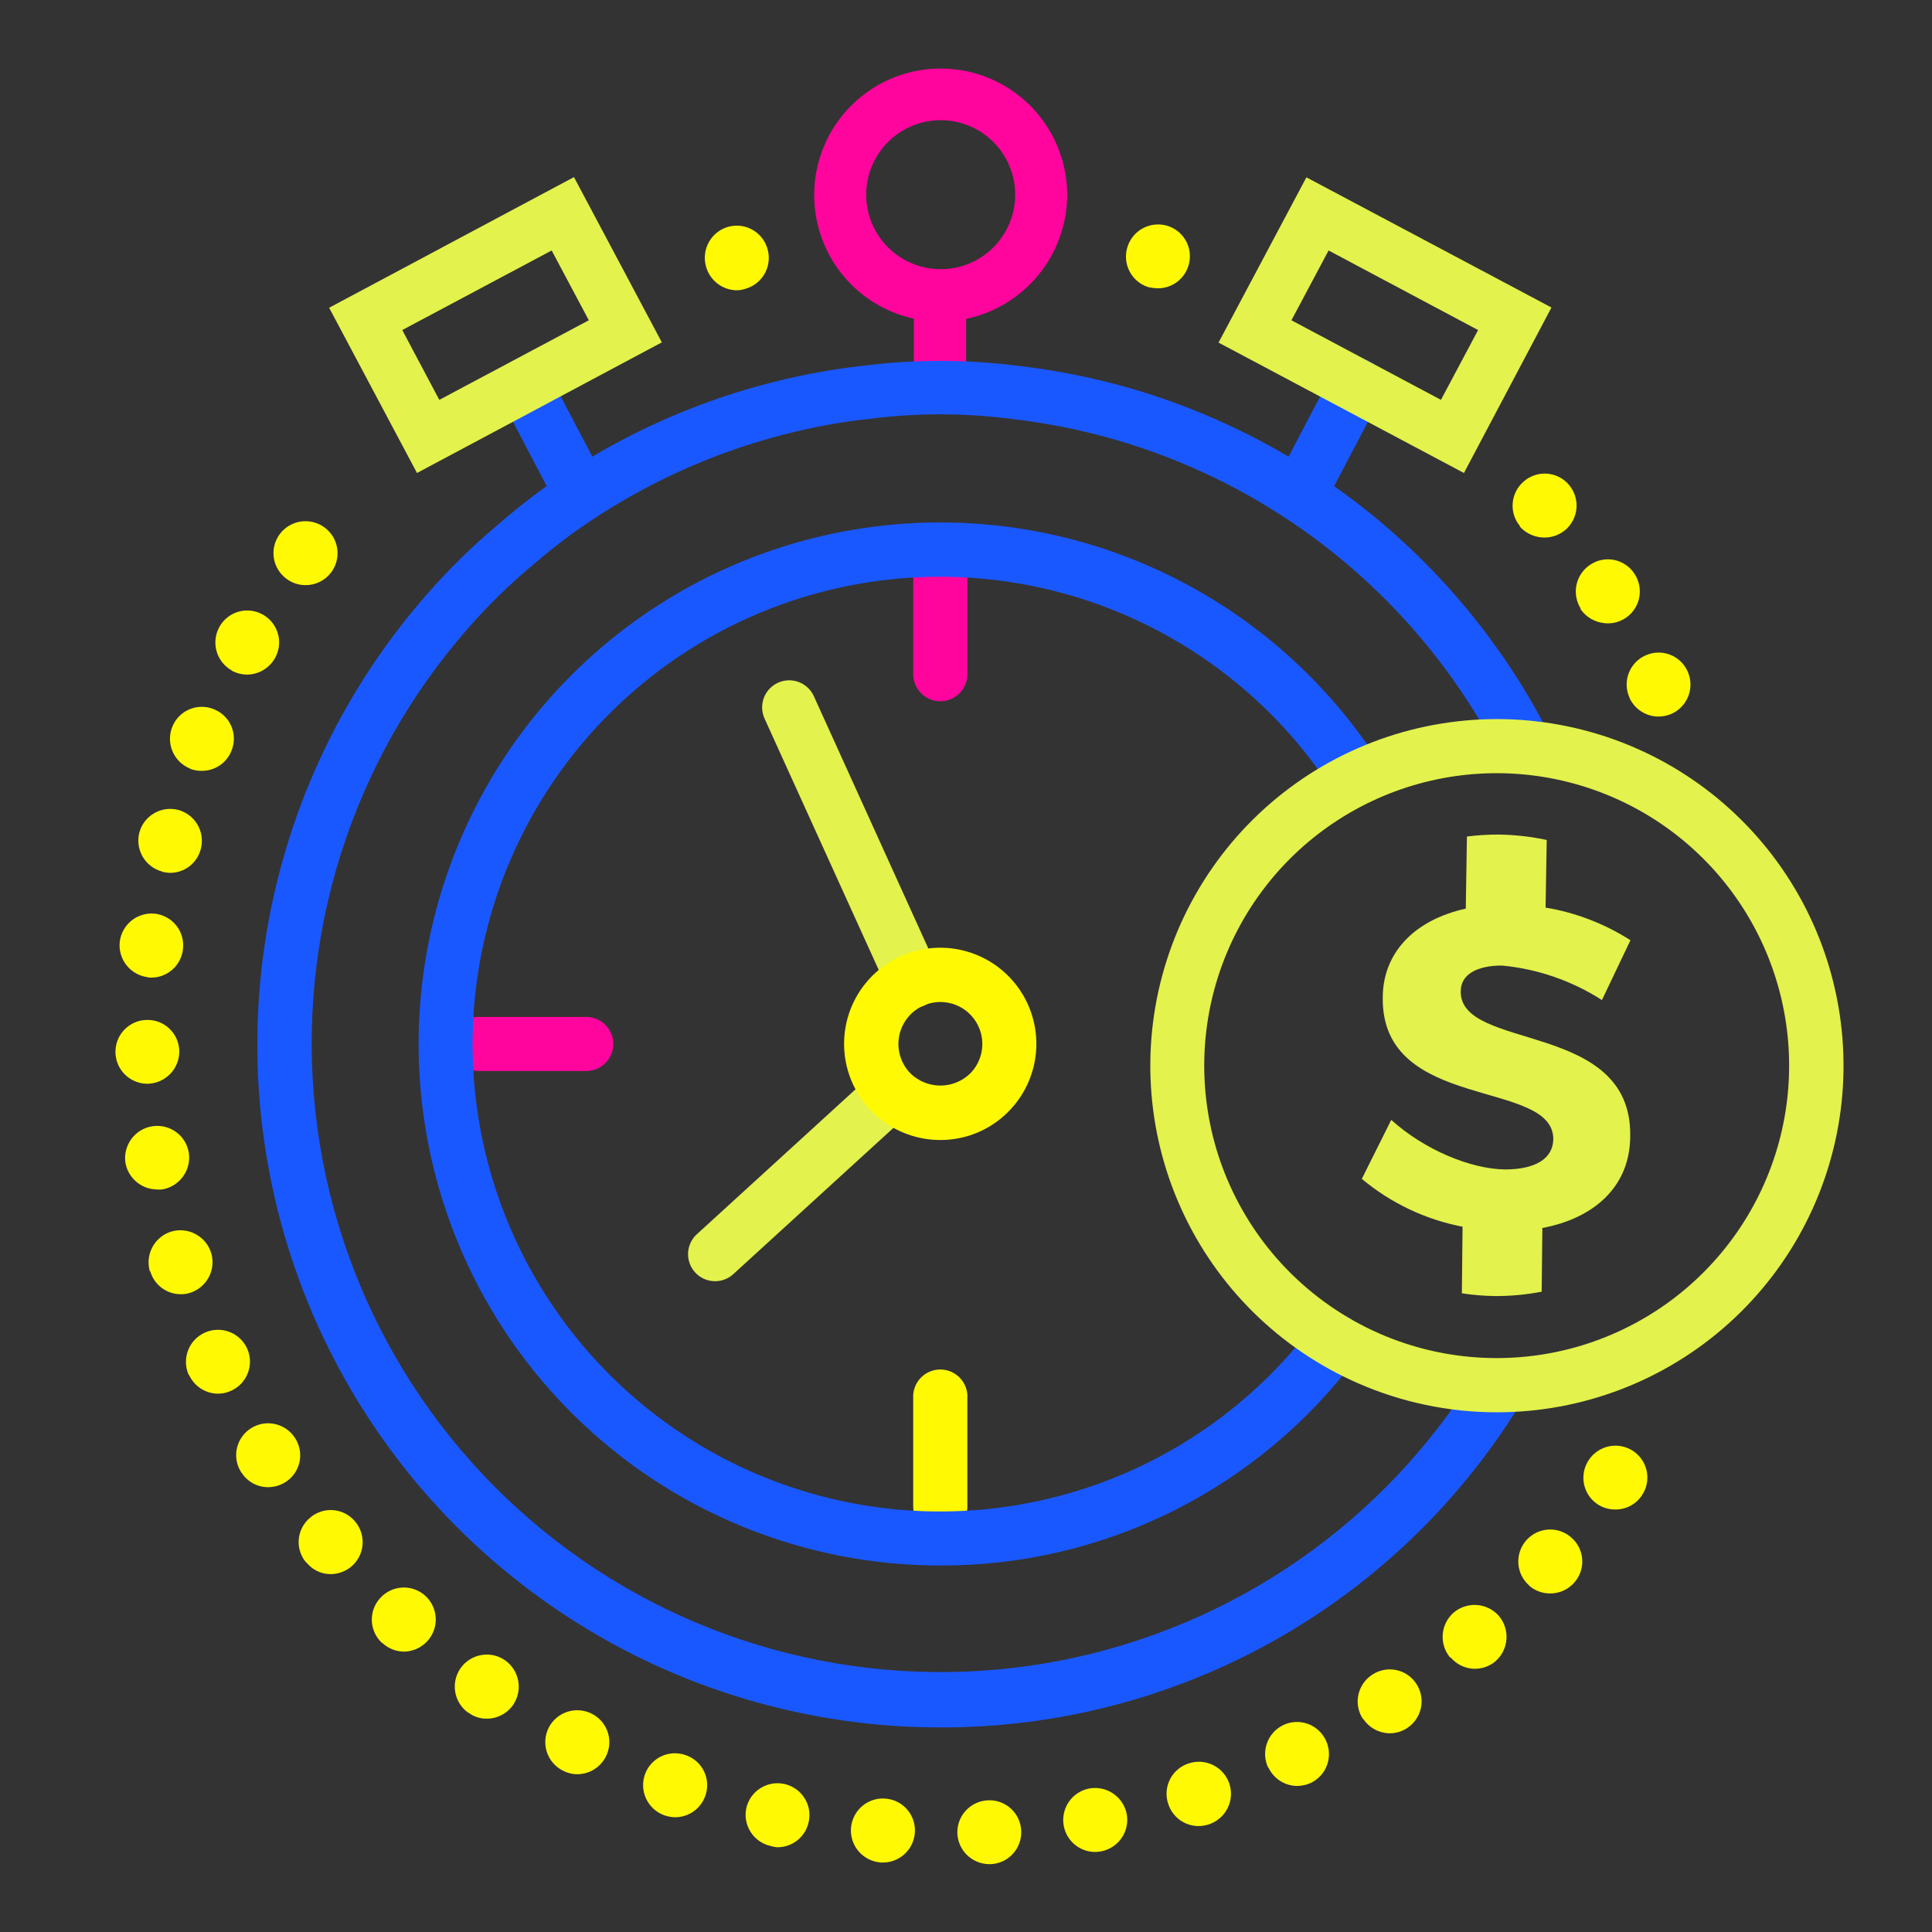
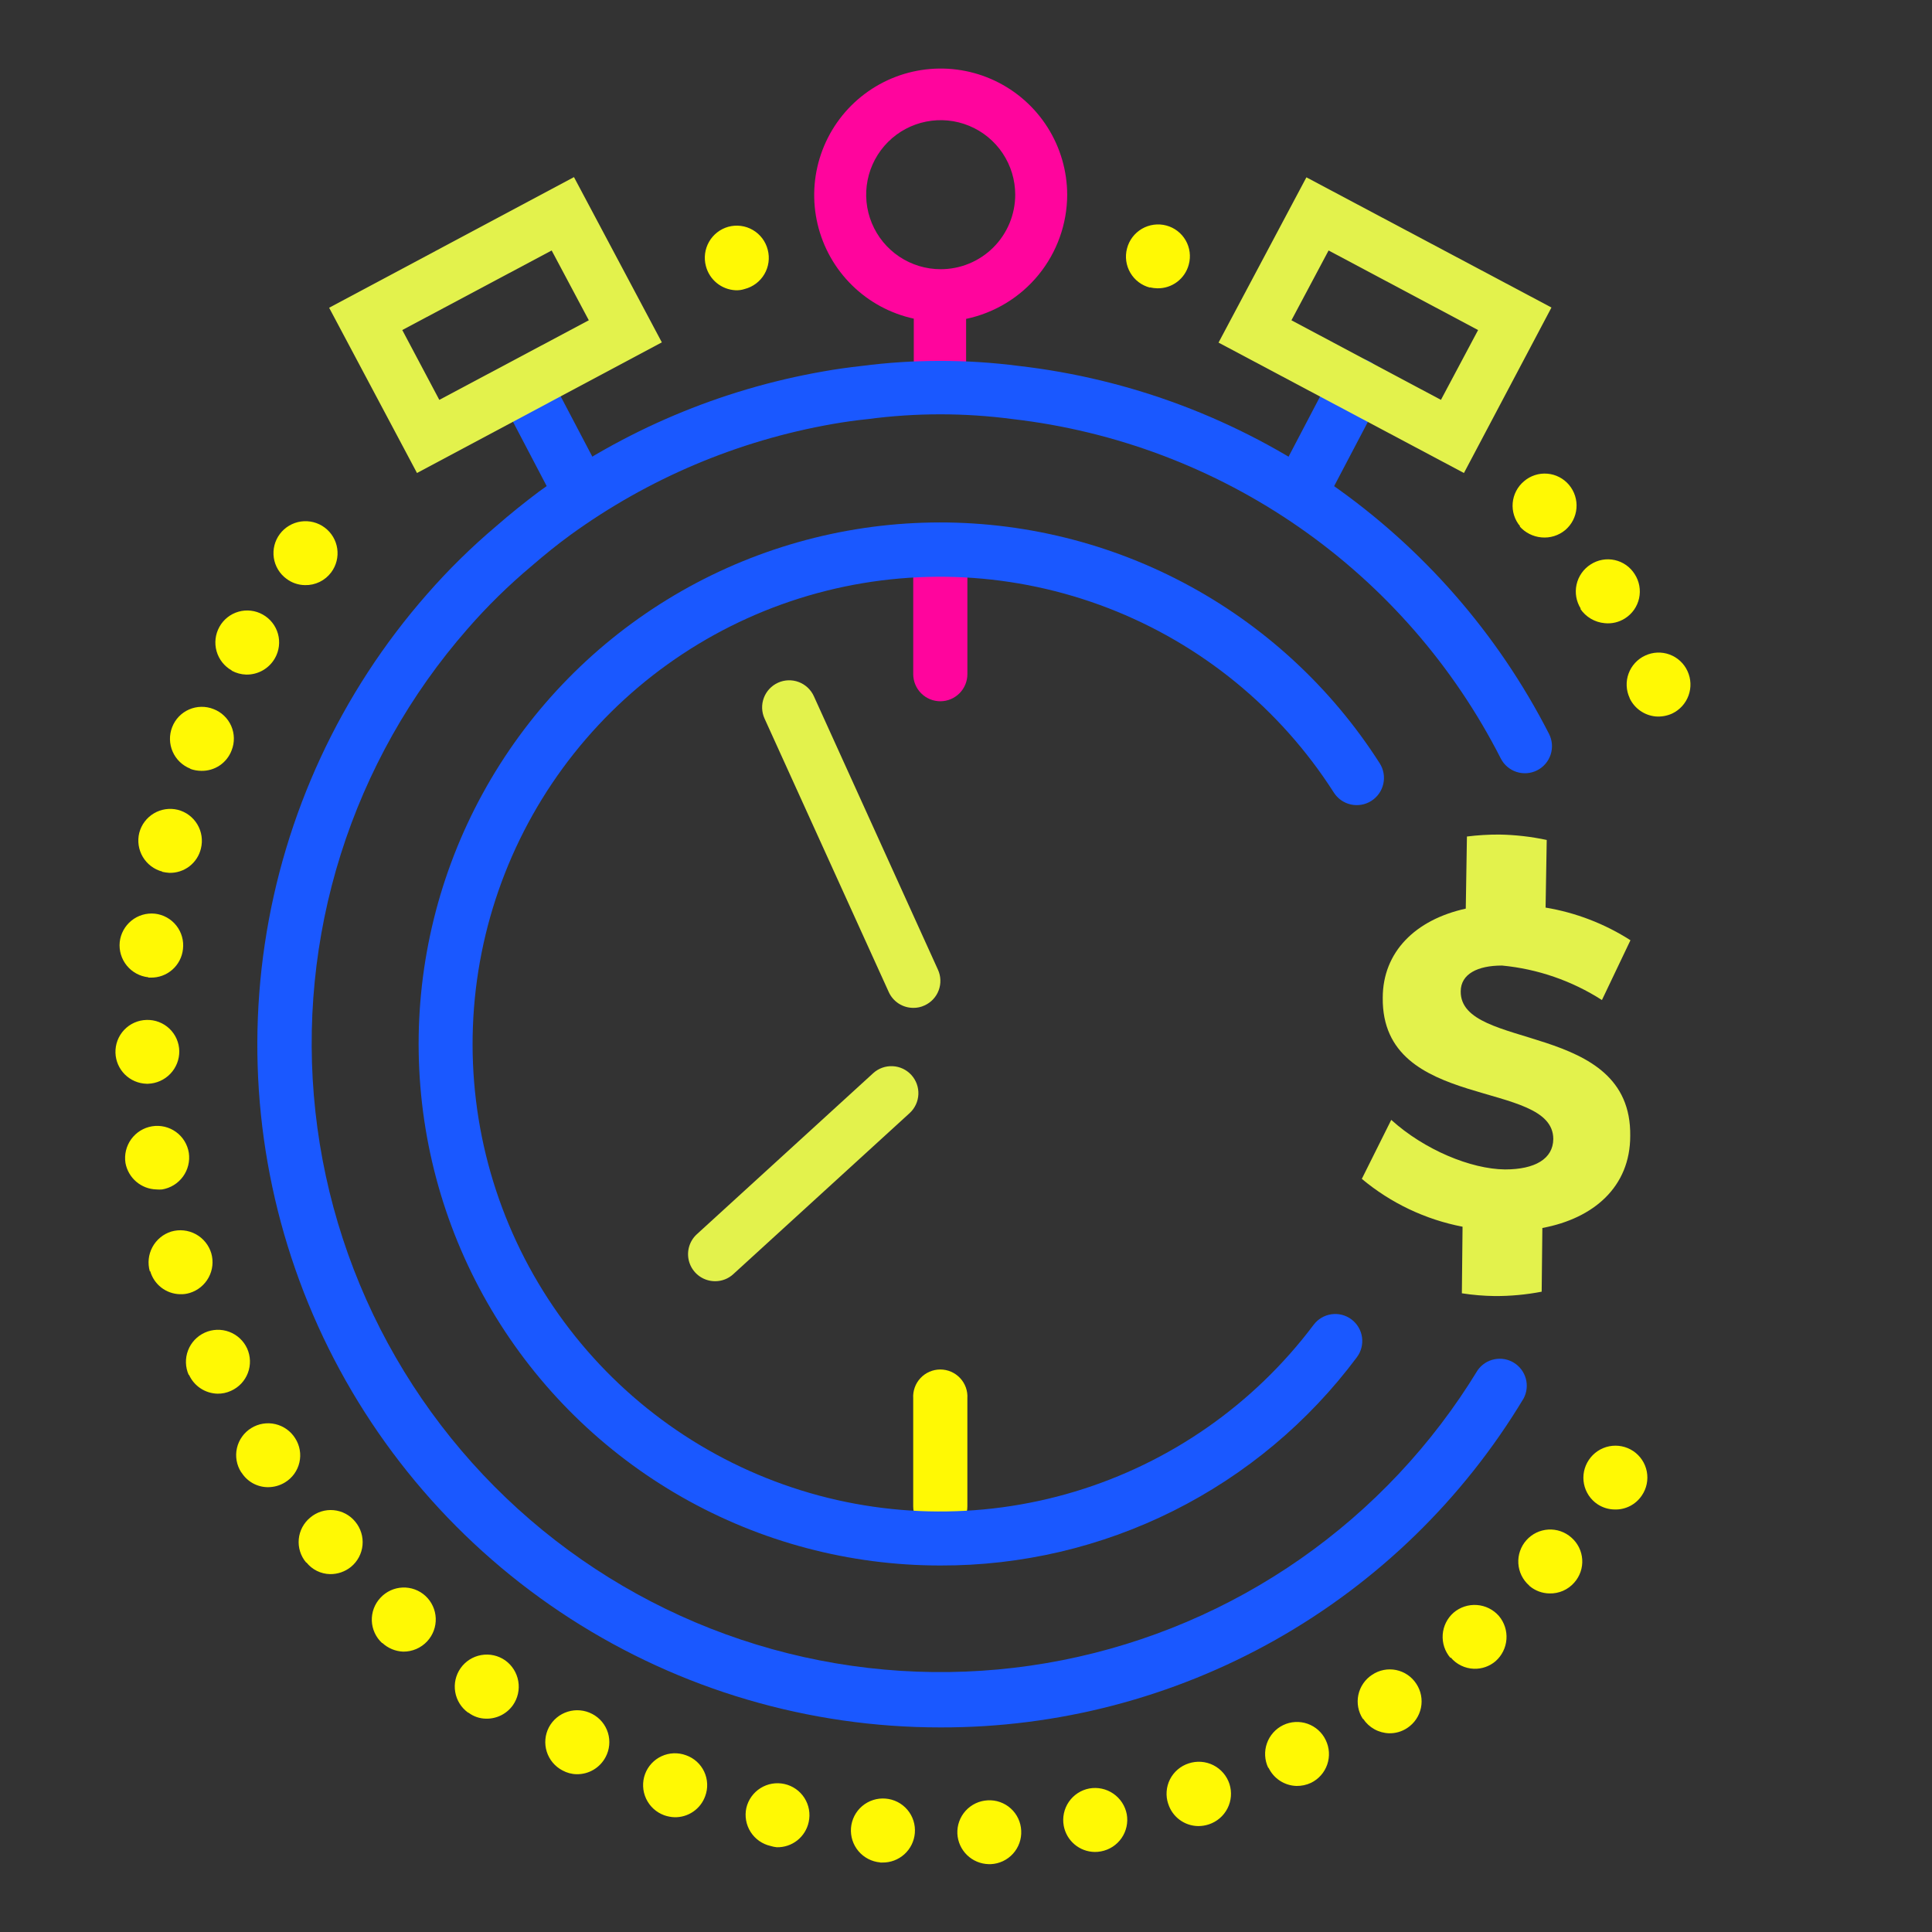
<svg xmlns="http://www.w3.org/2000/svg" width="200" height="200" viewBox="0 0 200 200" fill="none">
  <rect x="0" y="0" width="200" height="200" fill="#333333" stroke="none" />
  <path d="M91.119 192.797C90.246 192.721 89.438 192.303 88.872 191.634C88.305 190.965 88.026 190.1 88.095 189.226C88.13 188.792 88.25 188.369 88.448 187.981C88.647 187.593 88.919 187.249 89.251 186.967C89.583 186.685 89.967 186.471 90.382 186.338C90.796 186.204 91.233 186.154 91.667 186.19C92.102 186.223 92.525 186.342 92.914 186.54C93.302 186.738 93.647 187.01 93.93 187.343C94.212 187.675 94.426 188.059 94.558 188.475C94.691 188.89 94.74 189.327 94.703 189.762C94.633 190.605 94.245 191.389 93.616 191.956C92.988 192.522 92.167 192.827 91.322 192.809H91.131L91.119 192.797ZM99.107 189.833C99.065 188.957 99.373 188.1 99.962 187.45C100.551 186.801 101.374 186.412 102.25 186.369C102.685 186.345 103.12 186.407 103.53 186.553C103.94 186.698 104.317 186.923 104.639 187.216C104.962 187.508 105.223 187.862 105.407 188.256C105.592 188.65 105.696 189.077 105.714 189.512C105.737 189.946 105.673 190.38 105.527 190.789C105.381 191.199 105.156 191.575 104.864 191.897C104.571 192.219 104.219 192.48 103.825 192.665C103.432 192.85 103.006 192.956 102.572 192.976H102.345C101.509 192.956 100.711 192.621 100.111 192.039C99.51 191.456 99.152 190.668 99.107 189.833ZM79.774 191.095C78.919 190.904 78.175 190.382 77.704 189.644C77.233 188.905 77.074 188.01 77.262 187.154C77.461 186.306 77.986 185.57 78.724 185.107C79.461 184.643 80.352 184.489 81.203 184.678C81.627 184.771 82.028 184.947 82.384 185.196C82.74 185.444 83.044 185.761 83.277 186.127C83.51 186.493 83.669 186.901 83.744 187.329C83.819 187.757 83.809 188.195 83.715 188.619C83.554 189.369 83.137 190.04 82.535 190.516C81.933 190.992 81.184 191.243 80.417 191.226C80.199 191.204 79.983 191.161 79.774 191.095ZM110.119 189.012C109.959 188.148 110.147 187.257 110.642 186.532C111.137 185.807 111.9 185.307 112.762 185.143C113.63 184.986 114.524 185.178 115.251 185.677C115.978 186.177 116.478 186.943 116.643 187.809C116.796 188.672 116.601 189.561 116.102 190.281C115.602 191.001 114.838 191.495 113.976 191.654C113.757 191.698 113.533 191.718 113.31 191.714C112.548 191.699 111.815 191.423 111.234 190.93C110.652 190.438 110.259 189.76 110.119 189.012ZM68.762 187.916C68.351 187.767 67.974 187.539 67.652 187.244C67.329 186.949 67.069 186.594 66.884 186.198C66.699 185.802 66.594 185.373 66.576 184.937C66.557 184.501 66.624 184.065 66.774 183.654C66.924 183.248 67.152 182.875 67.447 182.556C67.741 182.238 68.095 181.981 68.488 181.8C68.882 181.618 69.308 181.516 69.74 181.5C70.174 181.483 70.606 181.552 71.012 181.702C71.424 181.846 71.803 182.07 72.127 182.362C72.45 182.654 72.713 183.008 72.898 183.403C73.083 183.798 73.187 184.225 73.205 184.661C73.223 185.097 73.153 185.532 73 185.94C72.766 186.591 72.333 187.151 71.762 187.542C71.192 187.933 70.513 188.135 69.822 188.119C69.46 188.105 69.103 188.037 68.762 187.916ZM120.929 186.726C120.791 186.312 120.737 185.876 120.77 185.441C120.802 185.007 120.92 184.583 121.117 184.195C121.314 183.806 121.586 183.461 121.918 183.178C122.249 182.895 122.633 182.681 123.048 182.547C123.465 182.408 123.906 182.352 124.345 182.384C124.784 182.416 125.212 182.534 125.605 182.732C125.998 182.931 126.347 183.204 126.634 183.538C126.92 183.872 127.138 184.26 127.274 184.678C127.541 185.515 127.467 186.423 127.068 187.206C126.669 187.988 125.977 188.582 125.143 188.857C124.786 188.976 124.412 189.036 124.036 189.035C123.339 189.026 122.663 188.797 122.105 188.38C121.547 187.963 121.135 187.38 120.929 186.714V186.726ZM58.226 183.273C57.448 182.868 56.863 182.169 56.599 181.332C56.336 180.495 56.416 179.587 56.822 178.809C57.234 178.031 57.938 177.449 58.78 177.19C59.621 176.931 60.531 177.016 61.31 177.428C61.695 177.629 62.037 177.904 62.316 178.238C62.594 178.571 62.804 178.957 62.932 179.372C63.061 179.787 63.105 180.224 63.064 180.656C63.023 181.089 62.896 181.509 62.691 181.892C62.405 182.435 61.974 182.888 61.447 183.201C60.92 183.514 60.316 183.675 59.703 183.666C59.186 183.659 58.679 183.524 58.226 183.273ZM131.286 183C130.909 182.208 130.86 181.3 131.15 180.472C131.44 179.645 132.045 178.966 132.834 178.583C133.224 178.395 133.648 178.286 134.081 178.262C134.514 178.238 134.948 178.299 135.357 178.443C135.766 178.587 136.143 178.81 136.466 179.099C136.789 179.389 137.051 179.739 137.238 180.131C137.429 180.521 137.541 180.946 137.568 181.38C137.595 181.814 137.536 182.249 137.394 182.661C137.253 183.072 137.032 183.451 136.743 183.777C136.455 184.103 136.106 184.369 135.714 184.559C135.242 184.78 134.724 184.89 134.203 184.881C133.596 184.861 133.007 184.676 132.498 184.344C131.99 184.012 131.583 183.547 131.322 183H131.286ZM48.465 177.297C47.753 176.788 47.271 176.018 47.124 175.155C46.977 174.293 47.176 173.407 47.679 172.69C48.185 171.971 48.955 171.483 49.821 171.331C50.687 171.179 51.577 171.377 52.298 171.881C53.016 172.393 53.503 173.168 53.652 174.038C53.802 174.907 53.602 175.801 53.095 176.523C52.78 176.966 52.362 177.324 51.876 177.567C51.39 177.809 50.852 177.93 50.31 177.916C49.656 177.909 49.022 177.692 48.5 177.297H48.465ZM141.084 177.94C140.846 177.577 140.682 177.17 140.602 176.744C140.522 176.317 140.527 175.879 140.616 175.454C140.706 175.029 140.879 174.627 141.124 174.269C141.37 173.911 141.684 173.605 142.048 173.369C142.409 173.127 142.814 172.959 143.24 172.875C143.666 172.792 144.105 172.794 144.531 172.881C144.956 172.969 145.36 173.14 145.718 173.385C146.077 173.63 146.383 173.944 146.619 174.309C146.858 174.671 147.023 175.076 147.105 175.502C147.187 175.928 147.184 176.365 147.097 176.79C147.009 177.214 146.839 177.618 146.596 177.976C146.353 178.335 146.041 178.642 145.679 178.881C145.123 179.252 144.466 179.443 143.798 179.428C143.265 179.412 142.743 179.269 142.277 179.01C141.811 178.751 141.414 178.384 141.119 177.94H141.084ZM39.548 170.083C39.228 169.788 38.97 169.432 38.789 169.036C38.607 168.641 38.506 168.213 38.49 167.778C38.475 167.343 38.545 166.91 38.698 166.502C38.851 166.095 39.083 165.722 39.381 165.404C39.675 165.085 40.028 164.826 40.422 164.644C40.816 164.461 41.241 164.358 41.675 164.341C42.108 164.323 42.541 164.391 42.948 164.541C43.356 164.691 43.729 164.919 44.048 165.214C44.693 165.813 45.074 166.643 45.108 167.522C45.141 168.402 44.824 169.258 44.226 169.904C43.909 170.247 43.524 170.519 43.096 170.703C42.667 170.888 42.205 170.981 41.738 170.976C40.936 170.945 40.172 170.629 39.584 170.083H39.548ZM150.143 171.619C149.573 170.954 149.288 170.093 149.348 169.219C149.408 168.346 149.809 167.532 150.464 166.952C151.134 166.376 152.003 166.087 152.884 166.15C153.765 166.212 154.586 166.62 155.167 167.285C155.732 167.956 156.012 168.821 155.947 169.695C155.883 170.569 155.479 171.384 154.822 171.964C154.197 172.499 153.394 172.78 152.572 172.75C152.113 172.734 151.663 172.621 151.251 172.42C150.839 172.219 150.474 171.934 150.179 171.583L150.143 171.619ZM31.691 161.75C31.409 161.418 31.197 161.033 31.066 160.618C30.935 160.203 30.888 159.766 30.928 159.332C30.968 158.899 31.093 158.478 31.298 158.094C31.503 157.709 31.782 157.37 32.119 157.095C32.451 156.813 32.836 156.601 33.251 156.47C33.666 156.339 34.103 156.292 34.537 156.332C34.97 156.372 35.391 156.498 35.775 156.702C36.16 156.907 36.499 157.186 36.774 157.523C37.054 157.859 37.265 158.246 37.394 158.664C37.524 159.081 37.569 159.52 37.528 159.954C37.487 160.389 37.361 160.812 37.156 161.198C36.95 161.583 36.671 161.925 36.334 162.202C35.718 162.7 34.947 162.966 34.155 162.952C33.687 162.941 33.227 162.828 32.807 162.62C32.388 162.413 32.019 162.115 31.726 161.75H31.691ZM158.298 164.131C157.97 163.842 157.702 163.492 157.509 163.1C157.317 162.707 157.205 162.281 157.178 161.845C157.151 161.409 157.211 160.972 157.355 160.559C157.498 160.146 157.721 159.766 158.012 159.44C158.593 158.787 159.41 158.391 160.283 158.339C161.156 158.288 162.013 158.585 162.667 159.166C162.995 159.452 163.264 159.799 163.457 160.189C163.65 160.579 163.763 161.003 163.791 161.437C163.819 161.872 163.76 162.307 163.618 162.718C163.476 163.129 163.254 163.508 162.964 163.833C162.646 164.196 162.252 164.485 161.81 164.678C161.367 164.871 160.888 164.965 160.405 164.952C159.645 164.943 158.913 164.669 158.334 164.178L158.298 164.131ZM24.965 152.404C24.729 152.037 24.569 151.626 24.494 151.195C24.42 150.765 24.431 150.324 24.529 149.899C24.627 149.473 24.808 149.071 25.063 148.717C25.317 148.362 25.64 148.061 26.012 147.833C26.756 147.372 27.652 147.225 28.505 147.424C29.357 147.623 30.096 148.151 30.56 148.892C30.795 149.259 30.954 149.669 31.029 150.099C31.104 150.528 31.092 150.968 30.994 151.392C30.897 151.817 30.715 152.218 30.461 152.572C30.206 152.925 29.884 153.225 29.512 153.452C28.965 153.789 28.333 153.962 27.691 153.952C27.155 153.943 26.63 153.801 26.162 153.54C25.695 153.278 25.3 152.904 25.012 152.452L24.965 152.404ZM165.369 155.714C165.009 155.472 164.7 155.161 164.461 154.8C164.221 154.438 164.055 154.033 163.972 153.607C163.889 153.182 163.891 152.744 163.977 152.319C164.064 151.894 164.234 151.49 164.476 151.131C164.718 150.768 165.028 150.457 165.39 150.215C165.751 149.973 166.157 149.804 166.584 149.719C167.011 149.634 167.45 149.634 167.877 149.719C168.304 149.804 168.71 149.972 169.072 150.214C169.433 150.456 169.743 150.767 169.984 151.129C170.225 151.492 170.392 151.898 170.475 152.326C170.558 152.753 170.555 153.192 170.468 153.618C170.38 154.045 170.209 154.449 169.964 154.809C169.658 155.27 169.239 155.645 168.748 155.899C168.256 156.153 167.708 156.278 167.155 156.262C166.519 156.256 165.899 156.066 165.369 155.714ZM19.536 142.333C19.178 141.531 19.152 140.619 19.465 139.798C19.777 138.977 20.402 138.313 21.203 137.952C22.002 137.592 22.911 137.563 23.731 137.871C24.552 138.179 25.218 138.798 25.584 139.595C25.762 139.992 25.861 140.42 25.874 140.855C25.887 141.291 25.814 141.724 25.659 142.131C25.505 142.538 25.271 142.911 24.972 143.227C24.673 143.544 24.314 143.798 23.917 143.976C23.474 144.182 22.989 144.284 22.5 144.273C21.88 144.256 21.276 144.065 20.758 143.722C20.241 143.379 19.83 142.898 19.572 142.333H19.536ZM15.512 131.619C15.267 130.776 15.363 129.87 15.779 129.097C16.196 128.325 16.899 127.746 17.738 127.488C18.583 127.243 19.49 127.341 20.263 127.76C21.036 128.178 21.613 128.885 21.869 129.726C22.114 130.567 22.018 131.471 21.601 132.242C21.184 133.013 20.481 133.589 19.643 133.845C19.312 133.947 18.965 133.991 18.619 133.976C17.919 133.956 17.243 133.714 16.691 133.283C16.138 132.853 15.738 132.257 15.548 131.583L15.512 131.619ZM12.988 120.392C12.854 119.525 13.068 118.639 13.583 117.928C14.098 117.217 14.872 116.738 15.738 116.595C16.169 116.524 16.61 116.538 17.035 116.638C17.46 116.738 17.862 116.921 18.216 117.177C18.57 117.432 18.87 117.755 19.099 118.128C19.327 118.5 19.48 118.913 19.548 119.345C19.675 120.212 19.457 121.094 18.941 121.802C18.424 122.51 17.65 122.987 16.786 123.131C16.588 123.149 16.389 123.149 16.191 123.131C15.424 123.11 14.687 122.828 14.104 122.329C13.521 121.831 13.127 121.147 12.988 120.392ZM11.953 108.976C11.94 108.541 12.014 108.107 12.169 107.701C12.325 107.295 12.559 106.923 12.859 106.608C13.159 106.292 13.518 106.039 13.916 105.863C14.315 105.687 14.744 105.592 15.179 105.583C15.613 105.57 16.046 105.644 16.452 105.8C16.858 105.955 17.228 106.19 17.543 106.49C17.857 106.79 18.109 107.15 18.284 107.548C18.458 107.946 18.552 108.375 18.56 108.809C18.57 109.684 18.236 110.528 17.631 111.16C17.025 111.792 16.196 112.162 15.322 112.19H15.167C14.326 112.166 13.526 111.823 12.928 111.231C12.332 110.638 11.982 109.84 11.953 109V108.976ZM15.345 101.166C14.473 101.07 13.673 100.634 13.12 99.952C12.568 99.27 12.306 98.397 12.393 97.523C12.489 96.652 12.926 95.853 13.608 95.302C14.291 94.751 15.164 94.493 16.036 94.583C16.468 94.632 16.886 94.765 17.266 94.976C17.646 95.187 17.981 95.471 18.251 95.812C18.521 96.153 18.721 96.544 18.839 96.962C18.958 97.38 18.992 97.818 18.941 98.25C18.854 99.073 18.461 99.835 17.839 100.382C17.217 100.929 16.412 101.221 15.584 101.202H15.369L15.345 101.166ZM16.798 90.226C15.953 90.004 15.23 89.459 14.784 88.708C14.339 87.957 14.207 87.061 14.417 86.214C14.636 85.37 15.179 84.647 15.928 84.201C16.676 83.755 17.571 83.623 18.417 83.833C19.263 84.052 19.988 84.596 20.434 85.348C20.881 86.1 21.011 86.997 20.798 87.845C20.623 88.576 20.203 89.224 19.607 89.681C19.01 90.139 18.275 90.377 17.524 90.357C17.28 90.339 17.037 90.303 16.798 90.25V90.226ZM19.703 79.571C18.884 79.25 18.226 78.617 17.874 77.811C17.521 77.005 17.502 76.093 17.822 75.273C17.978 74.868 18.213 74.497 18.514 74.183C18.815 73.869 19.175 73.617 19.574 73.444C19.973 73.27 20.402 73.177 20.837 73.17C21.272 73.163 21.703 73.243 22.107 73.404C22.513 73.56 22.883 73.794 23.197 74.094C23.511 74.393 23.762 74.752 23.936 75.15C24.11 75.548 24.203 75.976 24.21 76.41C24.217 76.844 24.138 77.275 23.976 77.678C23.738 78.312 23.308 78.856 22.748 79.235C22.187 79.615 21.522 79.811 20.845 79.797C20.456 79.796 20.069 79.728 19.703 79.595V79.571ZM23.988 69.404C23.222 68.974 22.658 68.257 22.419 67.412C22.181 66.566 22.287 65.66 22.715 64.892C22.924 64.513 23.207 64.179 23.547 63.909C23.886 63.639 24.276 63.439 24.693 63.321C25.11 63.202 25.547 63.168 25.978 63.219C26.408 63.27 26.825 63.406 27.203 63.619C27.583 63.831 27.918 64.116 28.188 64.458C28.457 64.8 28.657 65.192 28.774 65.612C28.891 66.031 28.924 66.47 28.871 66.902C28.818 67.334 28.68 67.752 28.465 68.131C28.168 68.656 27.735 69.092 27.211 69.392C26.687 69.692 26.092 69.844 25.488 69.833C24.963 69.819 24.449 69.68 23.988 69.428V69.404ZM168.703 72.261C168.518 71.868 168.413 71.443 168.393 71.009C168.373 70.575 168.439 70.142 168.588 69.734C168.736 69.326 168.963 68.951 169.257 68.631C169.55 68.311 169.904 68.052 170.298 67.869C170.691 67.683 171.118 67.577 171.553 67.557C171.987 67.537 172.422 67.604 172.83 67.754C173.239 67.903 173.614 68.133 173.933 68.428C174.253 68.724 174.51 69.08 174.691 69.476C175.057 70.27 175.095 71.178 174.796 72C174.498 72.823 173.886 73.494 173.095 73.869C172.558 74.112 171.969 74.214 171.381 74.166C170.811 74.11 170.264 73.907 169.795 73.577C169.326 73.248 168.95 72.803 168.703 72.285V72.261ZM29.655 59.916C29.304 59.659 29.008 59.334 28.783 58.961C28.558 58.589 28.409 58.175 28.345 57.745C28.281 57.314 28.303 56.875 28.409 56.453C28.515 56.031 28.704 55.634 28.965 55.285C29.226 54.935 29.554 54.641 29.93 54.418C30.305 54.195 30.721 54.048 31.154 53.986C31.586 53.925 32.026 53.949 32.449 54.057C32.872 54.166 33.27 54.356 33.619 54.619C34.322 55.145 34.786 55.928 34.911 56.796C35.036 57.664 34.811 58.547 34.286 59.25C33.972 59.671 33.562 60.011 33.09 60.24C32.617 60.47 32.097 60.584 31.572 60.571C30.879 60.563 30.207 60.334 29.655 59.916ZM163.643 63.011C163.171 62.268 163.014 61.367 163.206 60.508C163.398 59.648 163.923 58.9 164.667 58.428C165.032 58.191 165.44 58.03 165.868 57.952C166.295 57.875 166.734 57.884 167.159 57.978C167.583 58.072 167.985 58.25 168.34 58.501C168.695 58.752 168.996 59.071 169.226 59.44C169.462 59.805 169.624 60.214 169.701 60.642C169.779 61.07 169.771 61.509 169.678 61.934C169.585 62.359 169.409 62.761 169.16 63.118C168.911 63.474 168.593 63.778 168.226 64.011C167.601 64.412 166.858 64.589 166.119 64.511C165.611 64.466 165.12 64.308 164.681 64.049C164.243 63.789 163.868 63.435 163.584 63.011H163.643ZM157.369 54.488C157.087 54.156 156.873 53.772 156.74 53.358C156.607 52.943 156.557 52.506 156.593 52.072C156.63 51.639 156.752 51.216 156.953 50.83C157.153 50.444 157.428 50.101 157.762 49.821C158.092 49.536 158.475 49.32 158.89 49.185C159.304 49.05 159.741 48.999 160.175 49.035C160.609 49.07 161.032 49.191 161.419 49.392C161.806 49.592 162.149 49.868 162.429 50.202C162.993 50.874 163.268 51.742 163.195 52.616C163.121 53.491 162.705 54.3 162.036 54.869C161.696 55.152 161.303 55.366 160.88 55.497C160.457 55.627 160.012 55.673 159.572 55.631C158.699 55.554 157.889 55.145 157.31 54.488H157.369ZM73.072 27.535C72.848 26.689 72.967 25.79 73.401 25.03C73.835 24.271 74.551 23.712 75.393 23.476C75.818 23.36 76.261 23.329 76.698 23.386C77.134 23.443 77.555 23.587 77.935 23.809C78.315 24.03 78.647 24.326 78.912 24.677C79.177 25.029 79.368 25.43 79.476 25.857C79.588 26.28 79.614 26.72 79.554 27.154C79.495 27.587 79.35 28.004 79.129 28.381C78.908 28.758 78.614 29.088 78.265 29.351C77.916 29.615 77.519 29.807 77.095 29.916C76.789 30.018 76.466 30.062 76.143 30.047C75.43 30.011 74.747 29.748 74.195 29.296C73.642 28.844 73.249 28.227 73.072 27.535ZM119.048 29.773C118.625 29.665 118.228 29.475 117.879 29.212C117.53 28.95 117.236 28.621 117.015 28.245C116.794 27.869 116.649 27.453 116.589 27.02C116.53 26.588 116.556 26.148 116.667 25.726C116.776 25.301 116.969 24.902 117.233 24.552C117.497 24.203 117.828 23.909 118.207 23.687C118.585 23.466 119.004 23.322 119.438 23.263C119.873 23.204 120.315 23.232 120.738 23.345C121.157 23.457 121.55 23.65 121.894 23.915C122.238 24.179 122.526 24.509 122.742 24.885C122.958 25.261 123.097 25.677 123.152 26.107C123.206 26.537 123.175 26.974 123.06 27.392C122.871 28.106 122.448 28.735 121.858 29.18C121.269 29.625 120.548 29.859 119.81 29.845C119.553 29.84 119.298 29.808 119.048 29.75V29.773Z" fill="url(#paint0_linear)" />
-   <path d="M60.691 110.869H49.513C48.77 110.869 48.059 110.574 47.534 110.049C47.01 109.525 46.715 108.813 46.715 108.071C46.715 107.329 47.01 106.618 47.534 106.093C48.059 105.568 48.77 105.273 49.513 105.273H60.691C61.433 105.273 62.145 105.568 62.669 106.093C63.194 106.618 63.489 107.329 63.489 108.071C63.489 108.813 63.194 109.525 62.669 110.049C62.145 110.574 61.433 110.869 60.691 110.869Z" fill="url(#paint1_linear)" />
  <path d="M97.345 158.738C96.602 158.738 95.889 158.443 95.362 157.919C94.836 157.395 94.538 156.683 94.535 155.94V144.761C94.51 144.378 94.564 143.993 94.694 143.631C94.823 143.27 95.026 142.938 95.289 142.658C95.551 142.377 95.869 142.154 96.222 142.001C96.574 141.848 96.954 141.769 97.339 141.769C97.723 141.769 98.103 141.848 98.456 142.001C98.809 142.154 99.126 142.377 99.389 142.658C99.652 142.938 99.854 143.27 99.984 143.631C100.113 143.993 100.167 144.378 100.142 144.761V155.94C100.142 156.682 99.848 157.393 99.323 157.918C98.798 158.443 98.087 158.738 97.345 158.738Z" fill="url(#paint2_linear)" />
  <path d="M97.347 72.595C96.978 72.595 96.612 72.523 96.272 72.381C95.931 72.24 95.621 72.033 95.36 71.772C95.099 71.511 94.892 71.202 94.751 70.861C94.61 70.52 94.537 70.155 94.537 69.786V58.607C94.584 57.895 94.899 57.228 95.42 56.74C95.94 56.252 96.627 55.98 97.341 55.98C98.054 55.98 98.741 56.252 99.262 56.74C99.782 57.228 100.098 57.895 100.144 58.607V69.786C100.144 70.529 99.85 71.242 99.326 71.768C98.801 72.295 98.09 72.592 97.347 72.595Z" fill="url(#paint3_linear)" />
  <path d="M94.548 104.334C94.01 104.335 93.484 104.18 93.031 103.889C92.579 103.597 92.221 103.181 92.001 102.691L79.144 74.381C78.837 73.704 78.812 72.933 79.075 72.237C79.337 71.542 79.865 70.979 80.542 70.673C81.219 70.367 81.991 70.342 82.686 70.604C83.382 70.867 83.944 71.394 84.251 72.072L97.096 100.381C97.249 100.715 97.335 101.077 97.347 101.444C97.36 101.812 97.3 102.178 97.171 102.522C97.041 102.867 96.845 103.182 96.593 103.45C96.341 103.718 96.039 103.933 95.703 104.083C95.342 104.254 94.947 104.339 94.548 104.334Z" fill="url(#paint4_linear)" />
  <path d="M74.037 132.63C73.471 132.632 72.917 132.463 72.45 132.145C71.982 131.826 71.622 131.373 71.417 130.846C71.212 130.319 71.171 129.741 71.301 129.19C71.431 128.64 71.725 128.141 72.144 127.761L90.394 111.094C90.942 110.596 91.665 110.336 92.405 110.371C93.145 110.405 93.841 110.732 94.34 111.278C94.839 111.825 95.102 112.548 95.07 113.287C95.037 114.027 94.713 114.724 94.168 115.225L75.918 131.892C75.407 132.368 74.735 132.631 74.037 132.63Z" fill="url(#paint5_linear)" />
-   <path d="M97.347 118.012C95.043 118.016 92.811 117.22 91.028 115.762C89.246 114.303 88.025 112.272 87.573 110.013C87.121 107.755 87.466 105.41 88.549 103.378C89.633 101.345 91.388 99.752 93.514 98.868C95.641 97.985 98.009 97.867 100.213 98.534C102.418 99.201 104.323 100.612 105.603 102.526C106.884 104.44 107.461 106.739 107.236 109.031C107.011 111.323 105.999 113.467 104.37 115.096C103.451 116.023 102.357 116.758 101.151 117.259C99.945 117.759 98.652 118.015 97.347 118.012ZM97.347 103.726C96.487 103.727 95.648 103.982 94.934 104.459C94.219 104.937 93.663 105.615 93.334 106.409C93.005 107.203 92.919 108.076 93.087 108.919C93.254 109.761 93.668 110.535 94.275 111.143C95.102 111.935 96.202 112.377 97.347 112.377C98.491 112.377 99.591 111.935 100.418 111.143C101.025 110.535 101.439 109.761 101.606 108.919C101.774 108.076 101.688 107.203 101.359 106.409C101.03 105.615 100.474 104.937 99.76 104.459C99.045 103.982 98.206 103.727 97.347 103.726Z" fill="url(#paint6_linear)" />
  <path d="M60.143 53.88C59.631 53.879 59.13 53.737 58.693 53.47C58.257 53.204 57.901 52.823 57.666 52.368L51.797 41.166C51.486 40.513 51.44 39.764 51.669 39.078C51.898 38.392 52.384 37.821 53.025 37.485C53.665 37.149 54.411 37.074 55.106 37.277C55.801 37.479 56.39 37.943 56.75 38.571L62.631 49.773C62.974 50.433 63.041 51.202 62.818 51.912C62.595 52.622 62.099 53.214 61.44 53.559C61.039 53.767 60.594 53.877 60.143 53.88Z" fill="url(#paint7_linear)" />
  <path d="M134.559 53.88C134.077 53.881 133.602 53.757 133.181 53.52C132.761 53.282 132.409 52.94 132.16 52.527C131.91 52.114 131.772 51.643 131.759 51.16C131.746 50.678 131.857 50.2 132.083 49.773L137.952 38.571C138.123 38.245 138.356 37.956 138.638 37.719C138.92 37.484 139.246 37.306 139.597 37.196C139.948 37.086 140.317 37.046 140.683 37.078C141.05 37.111 141.406 37.216 141.732 37.386C142.058 37.556 142.347 37.789 142.583 38.072C142.819 38.354 142.997 38.68 143.107 39.031C143.217 39.382 143.257 39.751 143.224 40.117C143.191 40.484 143.087 40.84 142.917 41.166L137.036 52.368C136.803 52.824 136.448 53.207 136.011 53.474C135.574 53.741 135.071 53.881 134.559 53.88Z" fill="url(#paint8_linear)" />
  <path d="M110.476 20.154C110.468 17.685 109.764 15.268 108.442 13.182C107.121 11.097 105.236 9.427 103.007 8.367C100.778 7.306 98.294 6.897 95.842 7.187C93.39 7.477 91.07 8.454 89.15 10.006C87.229 11.558 85.787 13.621 84.989 15.957C84.19 18.294 84.069 20.808 84.638 23.211C85.207 25.613 86.444 27.806 88.206 29.535C89.967 31.265 92.182 32.462 94.595 32.987V39.439H100.011V33.011C102.965 32.391 105.616 30.776 107.521 28.436C109.426 26.095 110.469 23.171 110.476 20.154ZM97.38 27.868C95.855 27.868 94.363 27.416 93.094 26.568C91.826 25.72 90.837 24.515 90.253 23.106C89.669 21.696 89.517 20.145 89.814 18.649C90.112 17.152 90.847 15.778 91.925 14.699C93.004 13.62 94.379 12.885 95.875 12.588C97.372 12.29 98.923 12.443 100.332 13.027C101.742 13.61 102.947 14.599 103.795 15.868C104.642 17.136 105.095 18.628 105.095 20.154C105.095 21.17 104.894 22.176 104.504 23.114C104.114 24.052 103.543 24.904 102.823 25.621C102.102 26.338 101.248 26.905 100.308 27.291C99.368 27.677 98.361 27.873 97.345 27.868H97.38Z" fill="url(#paint9_linear)" />
  <path d="M97.346 178.821C83.753 178.827 70.448 174.913 59.023 167.548C47.599 160.184 38.541 149.682 32.933 137.3C27.326 124.918 25.408 111.182 27.409 97.738C29.41 84.294 35.245 71.712 44.215 61.5C46.415 58.981 48.803 56.634 51.357 54.476C52.869 53.155 54.322 52 55.774 50.905C64.513 44.569 74.582 40.31 85.215 38.452C86.524 38.214 87.857 38.035 89.215 37.881C94.609 37.184 100.07 37.184 105.465 37.881C117.045 39.215 128.116 43.391 137.693 50.037C147.27 56.684 155.056 65.594 160.357 75.976C160.694 76.639 160.753 77.409 160.522 78.115C160.291 78.822 159.788 79.408 159.125 79.744C158.462 80.08 157.693 80.139 156.986 79.908C156.279 79.677 155.694 79.175 155.357 78.512C150.486 68.939 143.32 60.721 134.5 54.591C125.68 48.461 115.48 44.61 104.81 43.381C99.851 42.726 94.828 42.726 89.869 43.381C88.607 43.512 87.405 43.678 86.191 43.893C76.393 45.608 67.114 49.532 59.06 55.369C57.75 56.321 56.417 57.393 54.988 58.631C52.629 60.61 50.427 62.772 48.405 65.095C42.459 71.88 37.987 79.827 35.275 88.432C32.563 97.037 31.669 106.111 32.651 115.08C33.632 124.049 36.467 132.715 40.975 140.53C45.484 148.345 51.568 155.137 58.841 160.476C66.114 165.814 74.417 169.583 83.224 171.542C92.031 173.501 101.149 173.608 109.999 171.856C118.85 170.104 127.239 166.532 134.636 161.366C142.032 156.199 148.274 149.552 152.965 141.845C153.374 141.263 153.989 140.858 154.686 140.714C155.383 140.57 156.108 140.696 156.715 141.068C157.321 141.439 157.764 142.028 157.952 142.715C158.14 143.401 158.059 144.133 157.726 144.762C151.468 155.177 142.614 163.79 132.031 169.76C121.447 175.73 109.496 178.852 97.346 178.821Z" fill="url(#paint10_linear)" />
  <path d="M97.344 162.059C87.968 162.063 78.753 159.624 70.605 154.984C62.458 150.344 55.66 143.662 50.88 135.596C46.099 127.531 43.502 118.359 43.344 108.984C43.185 99.61 45.471 90.356 49.975 82.133C54.48 73.91 61.048 67.002 69.034 62.089C77.019 57.176 86.147 54.427 95.517 54.113C104.888 53.8 114.179 55.931 122.475 60.299C130.771 64.667 137.787 71.12 142.832 79.023C143.231 79.655 143.363 80.419 143.199 81.148C143.035 81.877 142.588 82.511 141.957 82.91C141.325 83.31 140.561 83.442 139.832 83.278C139.103 83.114 138.469 82.667 138.07 82.035C132.519 73.35 124.34 66.664 114.724 62.952C105.108 59.24 94.558 58.697 84.611 61.4C74.664 64.104 65.841 69.914 59.427 77.983C53.014 86.052 49.345 95.959 48.956 106.259C48.566 116.56 51.477 126.715 57.263 135.245C63.049 143.776 71.408 150.235 81.122 153.682C90.836 157.13 101.398 157.384 111.266 154.409C121.135 151.434 129.796 145.384 135.986 137.143C136.207 136.849 136.483 136.601 136.799 136.414C137.115 136.227 137.465 136.104 137.829 136.052C138.193 136 138.563 136.02 138.919 136.111C139.275 136.202 139.609 136.363 139.903 136.583C140.197 136.803 140.445 137.08 140.632 137.396C140.819 137.712 140.942 138.062 140.994 138.425C141.046 138.789 141.026 139.16 140.935 139.515C140.843 139.871 140.683 140.206 140.463 140.5C135.46 147.213 128.954 152.66 121.465 156.404C113.977 160.148 105.716 162.085 97.344 162.059Z" fill="url(#paint11_linear)" />
  <path d="M168.76 117.596C168.76 122.858 164.975 126.131 159.665 127.12L159.594 133.715C157.989 134.024 156.358 134.176 154.725 134.167C153.588 134.151 152.455 134.056 151.332 133.881L151.403 126.989C147.563 126.249 143.975 124.545 140.975 122.036L144.022 115.929C147.439 119.024 152.26 121.024 155.796 121.06C158.903 121.06 160.772 119.965 160.796 117.917C160.796 111.655 143.022 115.12 143.141 103.298C143.141 98.536 146.534 95.203 151.736 94.06L151.856 86.596C152.969 86.456 154.09 86.388 155.213 86.393C156.862 86.421 158.505 86.608 160.117 86.953L159.998 93.953C163.126 94.473 166.115 95.623 168.784 97.334L165.832 103.524C162.717 101.526 159.17 100.302 155.487 99.953C152.963 99.953 151.225 100.822 151.213 102.62C151.141 108.858 168.939 105.608 168.76 117.596Z" fill="url(#paint12_linear)" />
-   <path d="M154.916 146.201C149.978 146.196 145.094 145.171 140.571 143.19C132.438 139.629 125.914 133.179 122.26 125.088C118.606 116.996 118.081 107.837 120.788 99.381C123.495 90.926 129.241 83.774 136.914 79.308C144.588 74.843 153.645 73.381 162.334 75.205C171.023 77.029 178.727 82.01 183.957 89.185C189.186 96.36 191.57 105.219 190.648 114.049C189.725 122.879 185.562 131.054 178.962 136.993C172.362 142.931 163.795 146.212 154.916 146.201ZM142.821 138.059C149.241 140.862 156.434 141.352 163.175 139.446C169.916 137.539 175.787 133.354 179.787 127.603C183.788 121.853 185.671 114.893 185.114 107.91C184.558 100.927 181.597 94.353 176.736 89.308C171.875 84.264 165.416 81.061 158.458 80.246C151.501 79.431 144.476 81.054 138.581 84.839C132.686 88.623 128.286 94.335 126.13 101.001C123.975 107.666 124.198 114.873 126.762 121.392C129.7 128.852 135.475 134.845 142.821 138.059Z" fill="url(#paint13_linear)" />
  <path d="M43.167 48.965L34.072 31.858L59.417 18.334L68.513 35.441L43.167 48.965ZM41.644 34.167L45.477 41.394L60.953 33.155L57.108 25.929L41.644 34.167Z" fill="url(#paint14_linear)" />
  <path d="M151.547 48.965L126.143 35.465L135.238 18.357L160.607 31.834L151.547 48.965ZM133.69 33.155L149.166 41.393L153.012 34.167L137.535 25.929L133.69 33.155Z" fill="url(#paint15_linear)" />
  <defs>
    <linearGradient id="paint0_linear" x1="60255.3" y1="61016.9" x2="35200.8" y2="42314.7" gradientUnits="userSpaceOnUse">
      <stop stop-color="#FF059D" />
      <stop offset="0.45" stop-color="#FF9841" />
      <stop offset="1" stop-color="#FFF904" />
    </linearGradient>
    <linearGradient id="paint1_linear" x1="4182.13" y1="1803.38" x2="4672.76" y2="1717.69" gradientUnits="userSpaceOnUse">
      <stop stop-color="#FF059D" />
      <stop offset="0.45" stop-color="#FF9841" />
      <stop offset="1" stop-color="#FFF904" />
    </linearGradient>
    <linearGradient id="paint2_linear" x1="1756.98" y1="6063.78" x2="1756.98" y2="5534.19" gradientUnits="userSpaceOnUse">
      <stop stop-color="#FF059D" />
      <stop offset="0.45" stop-color="#FF9841" />
      <stop offset="1" stop-color="#FFF904" />
    </linearGradient>
    <linearGradient id="paint3_linear" x1="1760.25" y1="4207.53" x2="1636.8" y2="4754.7" gradientUnits="userSpaceOnUse">
      <stop stop-color="#FF059D" />
      <stop offset="0.45" stop-color="#FF9841" />
      <stop offset="1" stop-color="#FFF904" />
    </linearGradient>
    <linearGradient id="paint4_linear" x1="5252.81" y1="9743.92" x2="5538.86" y2="9743.92" gradientUnits="userSpaceOnUse">
      <stop stop-color="#E3F24C" />
      <stop offset="0.2" stop-color="#CAED62" />
      <stop offset="1" stop-color="#64D8BC" />
    </linearGradient>
    <linearGradient id="paint5_linear" x1="6603.01" y1="7099.14" x2="7080.87" y2="7099.14" gradientUnits="userSpaceOnUse">
      <stop stop-color="#E3F24C" />
      <stop offset="0.2" stop-color="#CAED62" />
      <stop offset="1" stop-color="#64D8BC" />
    </linearGradient>
    <linearGradient id="paint6_linear" x1="6195.16" y1="6403.75" x2="5846.83" y2="5956.68" gradientUnits="userSpaceOnUse">
      <stop stop-color="#FF059D" />
      <stop offset="0.45" stop-color="#FF9841" />
      <stop offset="1" stop-color="#FFF904" />
    </linearGradient>
    <linearGradient id="paint7_linear" x1="2990.81" y1="4217.14" x2="3100.92" y2="4217.14" gradientUnits="userSpaceOnUse">
      <stop stop-color="#1A58FF" />
      <stop offset="0.05" stop-color="#1963FF" />
      <stop offset="0.23" stop-color="#1685FF" />
      <stop offset="0.42" stop-color="#13A0FF" />
      <stop offset="0.6" stop-color="#11B3FF" />
      <stop offset="0.8" stop-color="#10BEFF" />
      <stop offset="1" stop-color="#10C2FF" />
    </linearGradient>
    <linearGradient id="paint8_linear" x1="3859.3" y1="4241.44" x2="3969.94" y2="4241.44" gradientUnits="userSpaceOnUse">
      <stop stop-color="#1A58FF" />
      <stop offset="0.05" stop-color="#1963FF" />
      <stop offset="0.23" stop-color="#1685FF" />
      <stop offset="0.42" stop-color="#13A0FF" />
      <stop offset="0.6" stop-color="#11B3FF" />
      <stop offset="0.8" stop-color="#10BEFF" />
      <stop offset="1" stop-color="#10C2FF" />
    </linearGradient>
    <linearGradient id="paint9_linear" x1="7544.11" y1="7490.97" x2="8121.87" y2="7490.97" gradientUnits="userSpaceOnUse">
      <stop stop-color="#FF059D" />
      <stop offset="0.45" stop-color="#FF9841" />
      <stop offset="1" stop-color="#FFF904" />
    </linearGradient>
    <linearGradient id="paint10_linear" x1="31718.8" y1="42855.4" x2="46808.3" y2="42855.4" gradientUnits="userSpaceOnUse">
      <stop stop-color="#1A58FF" />
      <stop offset="0.05" stop-color="#1963FF" />
      <stop offset="0.23" stop-color="#1685FF" />
      <stop offset="0.42" stop-color="#13A0FF" />
      <stop offset="0.6" stop-color="#11B3FF" />
      <stop offset="0.8" stop-color="#10BEFF" />
      <stop offset="1" stop-color="#10C2FF" />
    </linearGradient>
    <linearGradient id="paint11_linear" x1="25077.3" y1="32737.5" x2="33463.6" y2="32737.5" gradientUnits="userSpaceOnUse">
      <stop stop-color="#1A58FF" />
      <stop offset="0.05" stop-color="#1963FF" />
      <stop offset="0.23" stop-color="#1685FF" />
      <stop offset="0.42" stop-color="#13A0FF" />
      <stop offset="0.6" stop-color="#11B3FF" />
      <stop offset="0.8" stop-color="#10BEFF" />
      <stop offset="1" stop-color="#10C2FF" />
    </linearGradient>
    <linearGradient id="paint12_linear" x1="9387.91" y1="14635.6" x2="10037.5" y2="14635.6" gradientUnits="userSpaceOnUse">
      <stop stop-color="#E3F24C" />
      <stop offset="0.2" stop-color="#CAED62" />
      <stop offset="1" stop-color="#64D8BC" />
    </linearGradient>
    <linearGradient id="paint13_linear" x1="22659.5" y1="21928.1" x2="26987.5" y2="21928.1" gradientUnits="userSpaceOnUse">
      <stop stop-color="#E3F24C" />
      <stop offset="0.2" stop-color="#CAED62" />
      <stop offset="1" stop-color="#64D8BC" />
    </linearGradient>
    <linearGradient id="paint14_linear" x1="8393.12" y1="7373.74" x2="9390.86" y2="7373.74" gradientUnits="userSpaceOnUse">
      <stop stop-color="#E3F24C" />
      <stop offset="0.2" stop-color="#CAED62" />
      <stop offset="1" stop-color="#64D8BC" />
    </linearGradient>
    <linearGradient id="paint15_linear" x1="11156.4" y1="7368.05" x2="12155.2" y2="7368.05" gradientUnits="userSpaceOnUse">
      <stop stop-color="#E3F24C" />
      <stop offset="0.2" stop-color="#CAED62" />
      <stop offset="1" stop-color="#64D8BC" />
    </linearGradient>
  </defs>
</svg>